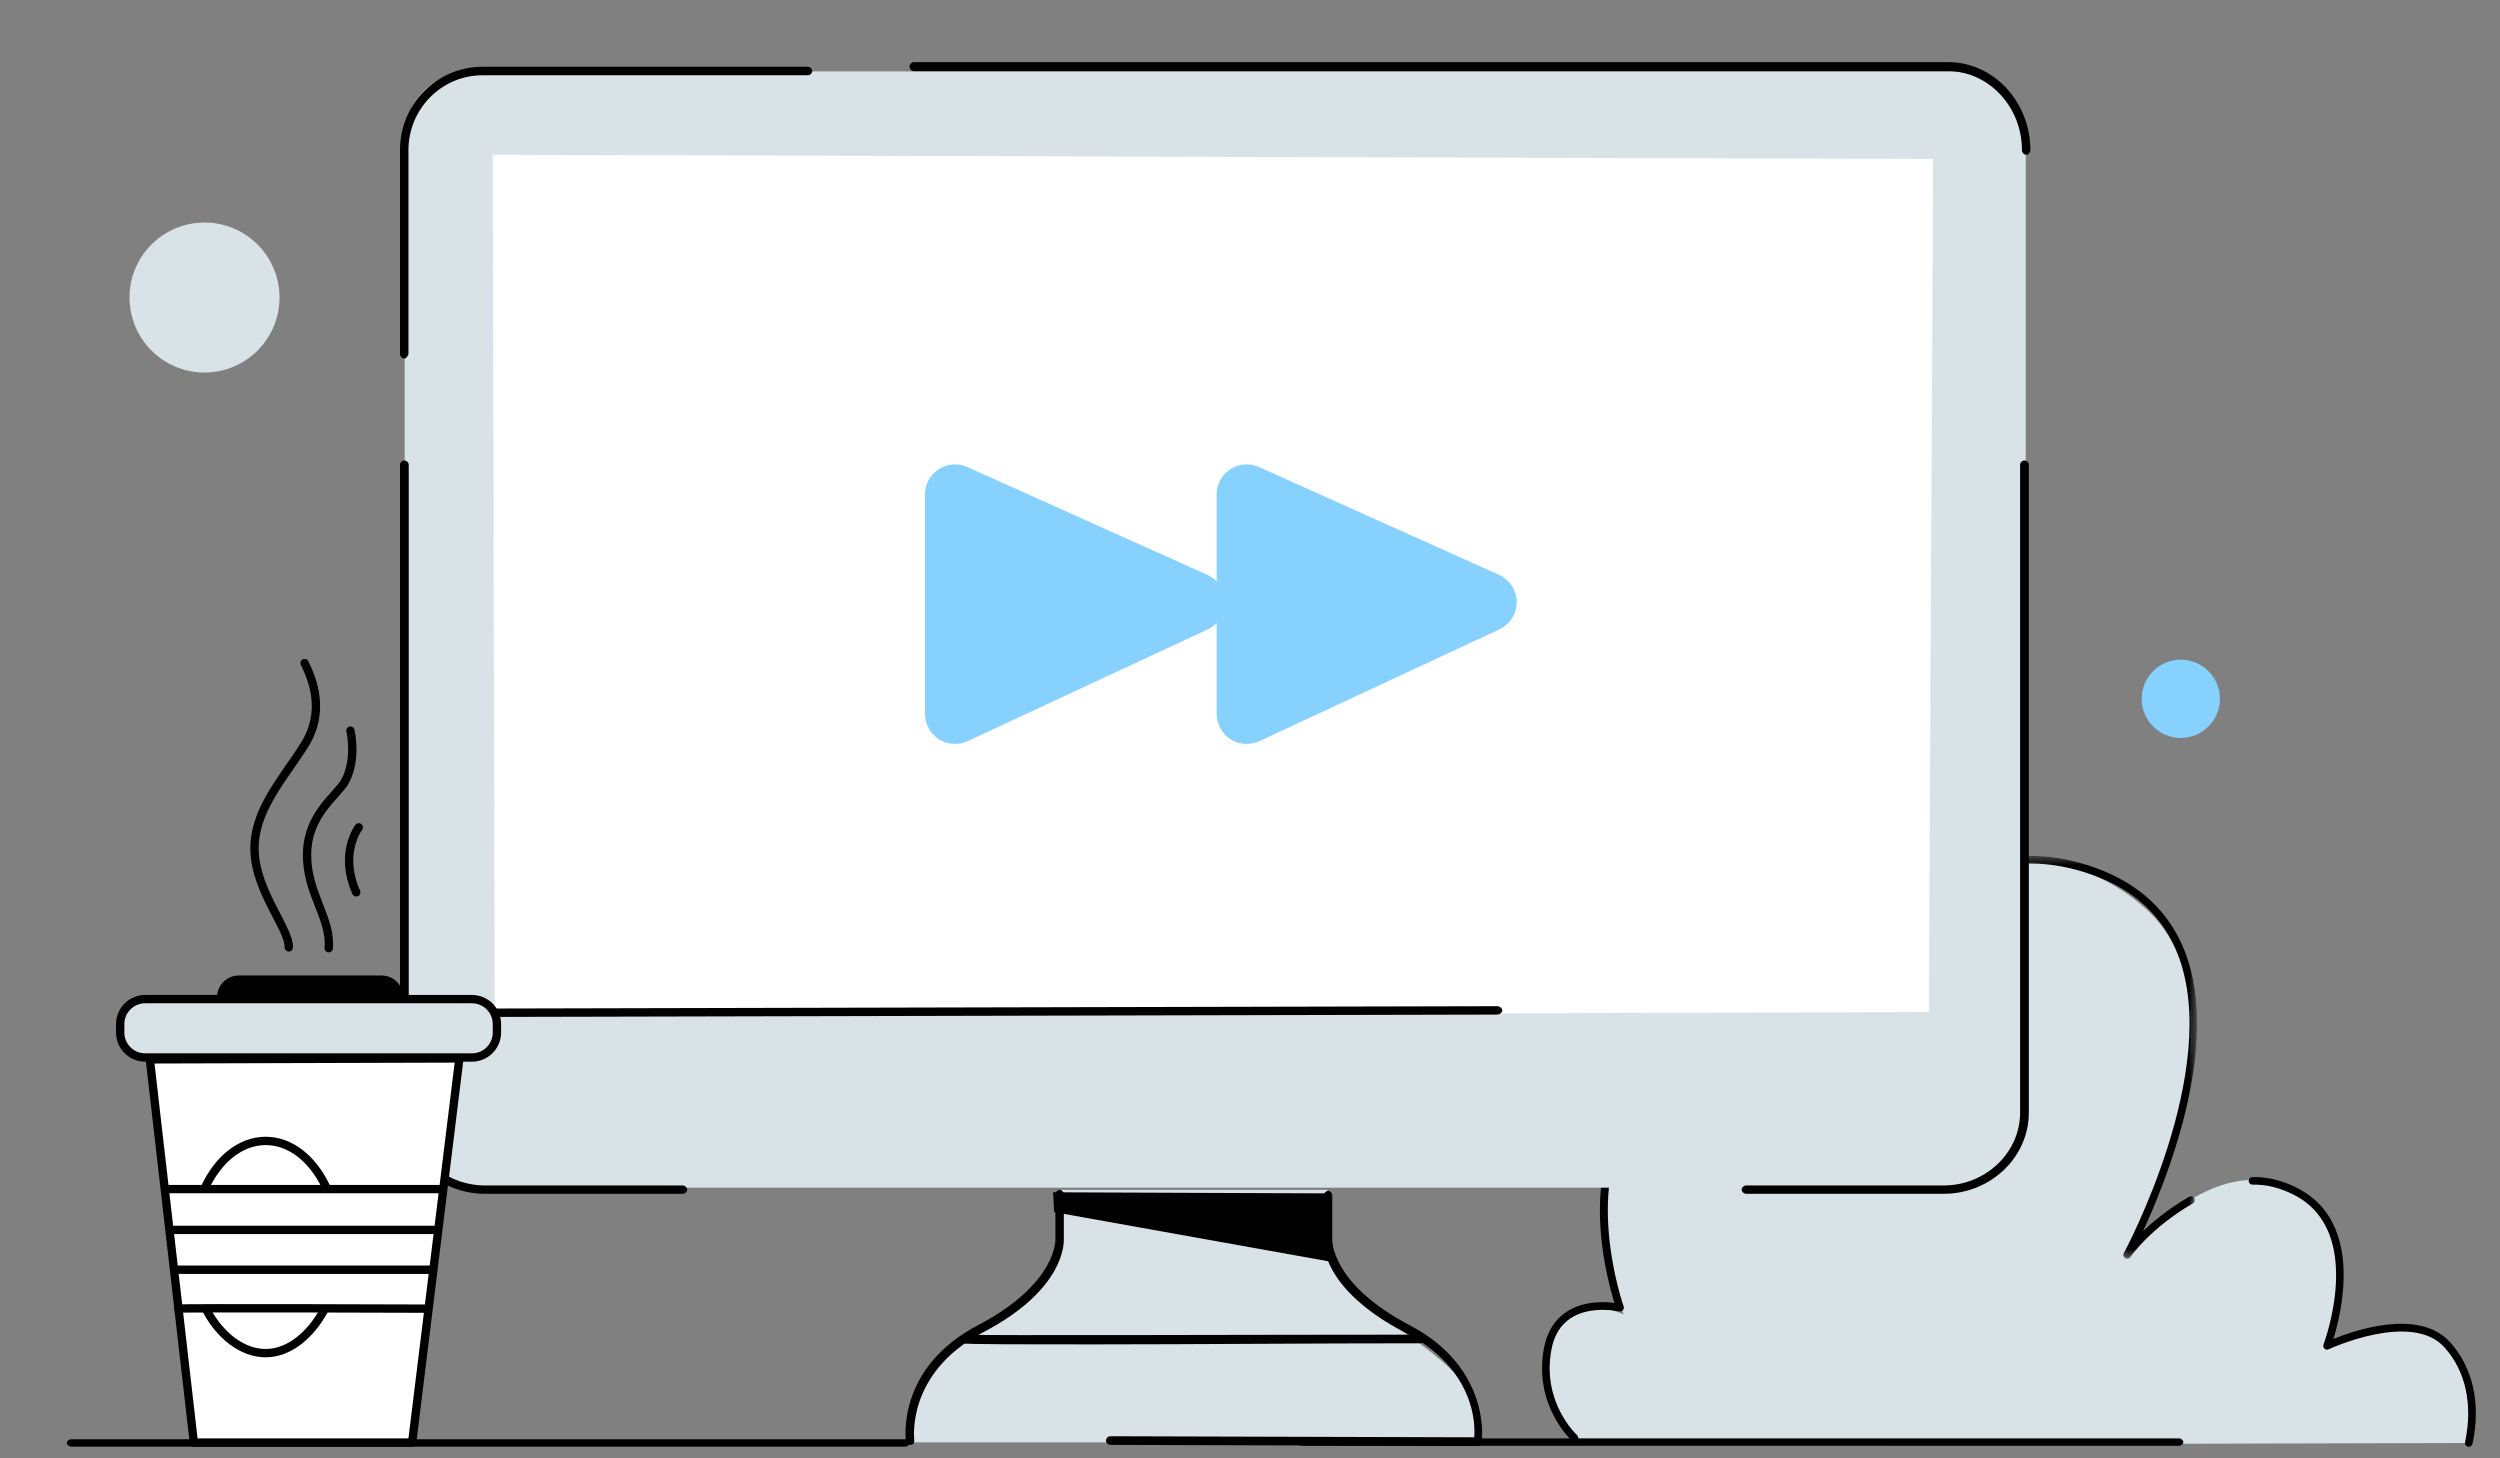
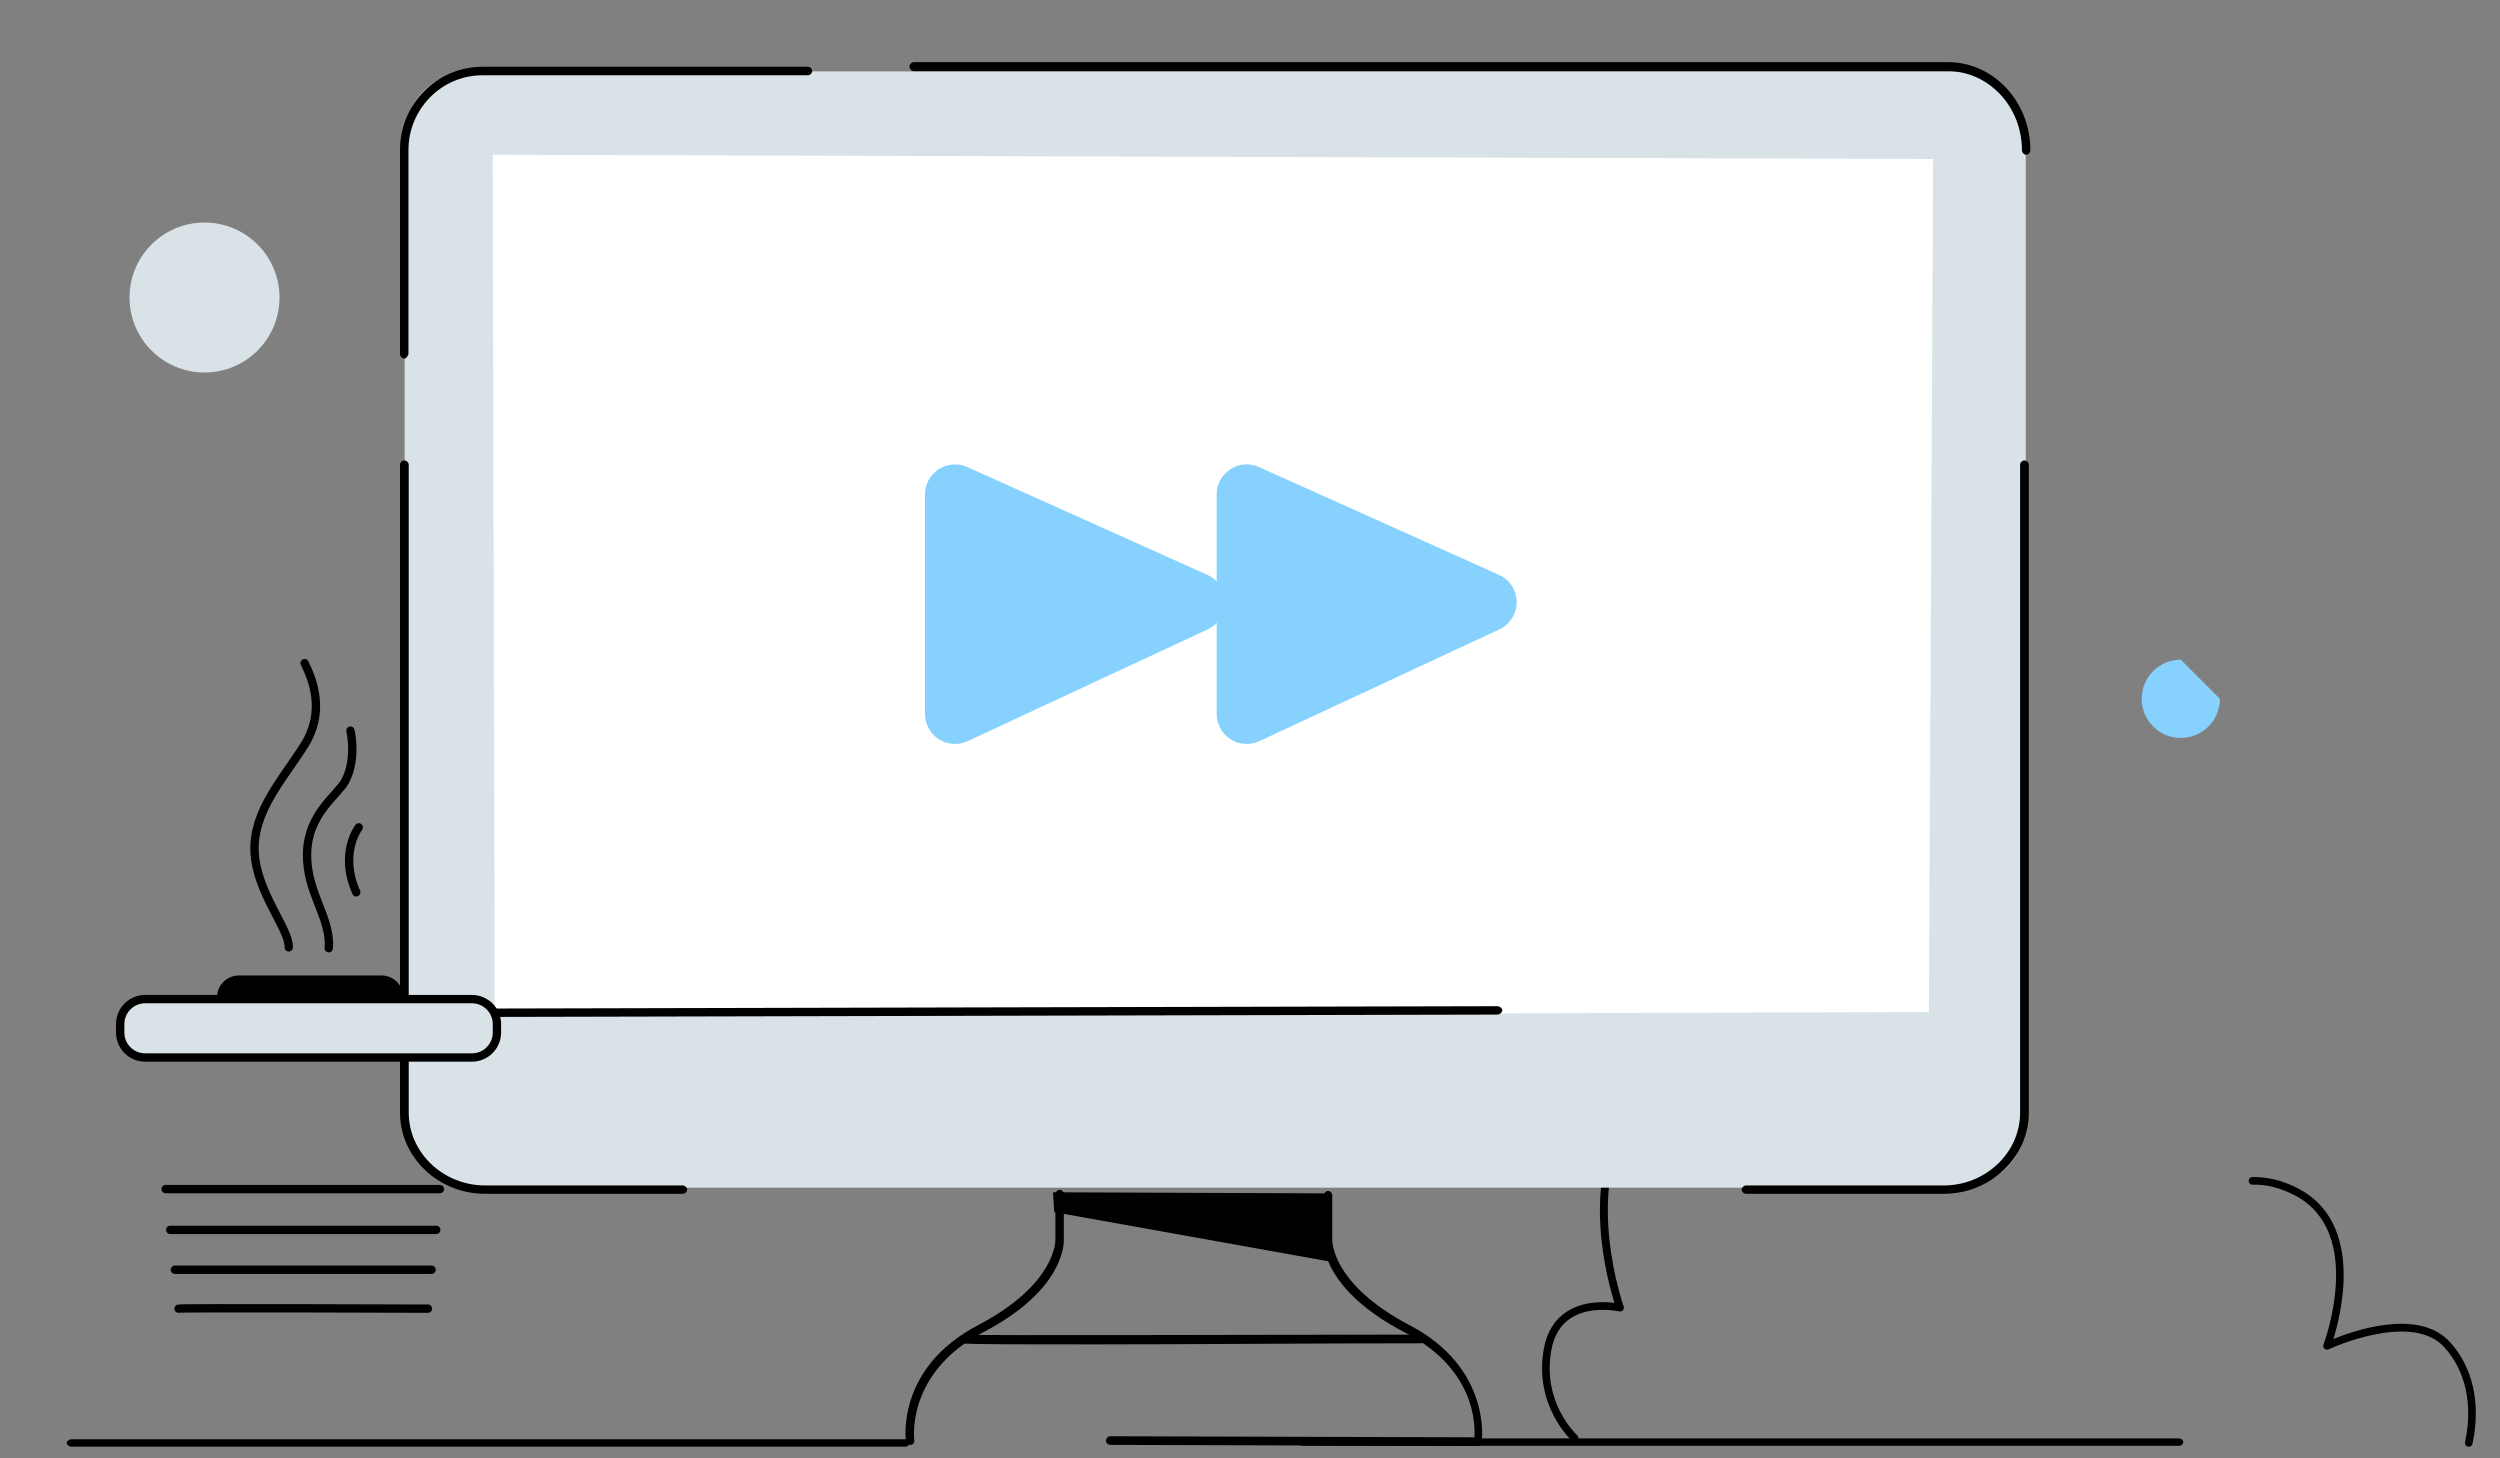
<svg xmlns="http://www.w3.org/2000/svg" xmlns:xlink="http://www.w3.org/1999/xlink" width="300" height="175" viewBox="0 0 300 175">
  <rect x="0" y="0" width="300" height="175" fill="#808080" stroke="none" />
  <defs>
-     <polygon id="speed-a" points=".653 .485 40.167 .485 40.167 48.635 .653 48.635" />
-   </defs>
+     </defs>
  <g fill="none" fill-rule="evenodd">
    <g transform="matrix(-1 0 0 1 297 102)">
-       <path fill="#D9E2E7" d="M5.121,58.286 C10.464,55.614 17.75,59.5 17.75,59.5 C17.75,59.5 12.615,46.18 21.393,41.042 C31.352,35.212 41.795,48.814 41.795,48.814 C41.795,48.814 25.522,19.243 39.731,6.856 C53.756,-5.371 73.148,4.276 83.692,24.83 C84.424,26.256 85.053,27.673 85.711,29.024 C90.694,26.37 96.018,26.027 99.675,29.594 C107.214,36.946 104.421,49.885 102.153,55.738 C104.006,54.879 107.5,54.416 108.829,55.796 C115.777,63.008 107.01,70.947 107.01,71.424 C107.01,71.424 48.021,71.476 47.999,71.286 L0.749,71.158 C0.749,70.43 -0.223,60.958 5.121,58.286" />
      <path fill="#000" stroke="#000" stroke-width=".2" d="M108.055,70.917 C107.956,70.917 107.859,70.876 107.788,70.798 C107.657,70.651 107.67,70.425 107.817,70.294 C107.86,70.255 112.118,66.366 110.931,59.952 C110.608,58.208 109.814,56.911 108.572,56.099 C106.127,54.496 102.708,55.263 102.675,55.271 C102.546,55.3 102.414,55.257 102.328,55.161 C102.24,55.063 102.214,54.926 102.258,54.803 C102.307,54.666 107.091,40.967 101.304,32.286 C95.607,23.739 86.287,29.099 85.892,29.331 C85.804,29.383 85.698,29.395 85.602,29.363 C85.505,29.333 85.425,29.262 85.384,29.169 C85.356,29.105 82.468,22.668 77.357,16.083 C77.237,15.928 77.265,15.704 77.421,15.583 C77.577,15.463 77.801,15.491 77.922,15.647 C82.405,21.424 85.198,27.093 85.876,28.531 C87.717,27.591 96.459,23.73 101.898,31.89 C107.267,39.943 104.002,51.707 103.122,54.467 C104.286,54.303 106.884,54.141 108.959,55.499 C110.372,56.423 111.272,57.878 111.632,59.822 C112.895,66.643 108.338,70.786 108.291,70.827 C108.223,70.887 108.139,70.917 108.055,70.917" />
      <g transform="translate(32.8 .315)">
        <mask id="speed-b" fill="#fff">
          <use xlink:href="#speed-a" />
        </mask>
        <path fill="#000" stroke="#000" stroke-width=".2" d="M8.937,48.635 C8.821,48.635 8.708,48.579 8.639,48.476 C8.617,48.442 6.287,45.014 1.11,42.009 C0.939,41.91 0.881,41.692 0.98,41.522 C1.079,41.351 1.298,41.294 1.467,41.392 C4.159,42.954 6.088,44.606 7.351,45.879 C4.418,39.625 -2.246,23.302 2.066,12.014 C3.906,7.197 7.529,3.794 12.835,1.9 C22.207,-1.448 31.368,1.15 40.059,9.623 C40.201,9.761 40.203,9.986 40.067,10.127 C39.929,10.269 39.703,10.272 39.562,10.134 C31.081,1.867 22.168,-0.678 13.074,2.571 C7.974,4.394 4.495,7.655 2.732,12.269 C-2.557,26.115 9.131,47.89 9.25,48.108 C9.341,48.275 9.284,48.486 9.121,48.584 C9.063,48.618 8.999,48.635 8.937,48.635" mask="url(#speed-b)" />
      </g>
      <path fill="#000" stroke="#000" stroke-width=".2" d="M0.748,32.8 C0.582,32.8 0.433,32.683 0.399,32.513 L0.376,32.403 C-0.603,27.705 0.344,23.455 3.044,20.438 C6.759,16.285 14.665,19.101 17.151,20.134 C16.191,17.112 13.36,6.15 21.227,2.01 C23.039,1.056 24.927,0.587 26.715,0.633 C26.911,0.638 27.066,0.803 27.06,1 C27.055,1.194 26.896,1.346 26.703,1.346 L26.693,1.346 C25.039,1.289 23.263,1.745 21.559,2.642 C13.002,7.146 18.031,20.522 18.083,20.657 C18.135,20.793 18.1,20.947 17.993,21.046 C17.887,21.146 17.731,21.17 17.598,21.108 C17.498,21.06 7.569,16.451 3.576,20.914 C1.031,23.758 0.143,27.786 1.075,32.258 L1.099,32.374 C1.137,32.566 1.012,32.754 0.819,32.793 C0.795,32.798 0.771,32.8 0.748,32.8" transform="translate(0 38.715)" />
    </g>
    <g fill-rule="nonzero">
      <g transform="translate(8 7)">
        <path fill="#000" d="M253.492,166.5 L148.344,166.5 C148.091,166.5 147.838,166.278 147.838,166.056 C147.838,165.833 148.091,165.611 148.344,165.611 L253.492,165.611 C253.745,165.611 253.998,165.833 253.998,166.056 C253.998,166.278 253.745,166.5 253.492,166.5 Z" />
        <path fill="#D9E2E7" d="M227.143,135.519 L48.504,135.519 C44.088,135.519 40.556,131.994 40.556,127.588 L40.556,9.499 C40.556,5.093 44.088,1.568 48.504,1.568 L227.143,1.568 C231.559,1.568 235.091,5.093 235.091,9.499 L235.091,127.588 C235.091,131.868 231.559,135.519 227.143,135.519 Z" />
        <polygon fill="#FFF" points="223.468 114.447 51.37 114.954 51.116 11.572 223.975 12.079" />
-         <path fill="#D9E2E7" d="M119.354,135.519 L119.102,142.313 C119.102,142.313 119.102,146.363 113.821,150.02 C108.54,153.678 106.906,152.895 103.637,158.251 C100.367,163.607 101.248,166.089 101.248,166.089 L168.895,166.089 C168.895,166.089 169.524,160.864 166.506,157.728 C163.488,154.593 158.207,151.457 155.064,149.106 C151.92,146.624 151.04,143.75 151.04,142.574 C150.914,141.398 151.291,135.781 151.291,135.781 L119.354,135.781 L119.354,135.519 Z" />
        <polygon fill="#000" points="118.37 136.075 151.719 136.207 151.719 144.412 118.5 138.457" />
        <path fill="#000" d="M235.141 11.572C234.887 11.572 234.634 11.301 234.634 11.03 234.634 5.743 230.581 1.541 225.768 1.541L101.646 1.541C101.393 1.541 101.14 1.269 101.14.998 101.14.727 101.393.456 101.646.456L225.768.456C231.214.456 235.647 5.201 235.647 11.03 235.647 11.301 235.394 11.572 235.141 11.572zM40.507 36.028C40.254 36.028 40 35.773 40 35.517L40 10.98C40 5.485 44.439 1.012 49.894 1.012L88.96 1.012C89.214 1.012 89.468 1.268 89.468 1.523 89.468 1.779 89.214 2.034 88.96 2.034L49.894 2.034C44.947 2.034 41.015 6.124 41.015 10.98L41.015 35.517C40.888 35.773 40.761 36.028 40.507 36.028zM73.936 136.256L50.22 136.256C44.586 136.256 40 131.881 40 126.506L40 48.756C40 48.506 40.262 48.256 40.524 48.256 40.786 48.256 41.048 48.506 41.048 48.756L41.048 126.506C41.048 131.381 45.241 135.256 50.22 135.256L73.936 135.256C74.199 135.256 74.461 135.506 74.461 135.756 74.461 136.006 74.199 136.256 73.936 136.256z" />
        <path fill="#000" d="M234.936,136.256 L211.22,136.256 C205.586,136.256 201,131.881 201,126.506 L201,48.756 C201,48.506 201.262,48.256 201.524,48.256 C201.786,48.256 202.048,48.506 202.048,48.756 L202.048,126.506 C202.048,131.381 206.241,135.256 211.22,135.256 L234.936,135.256 C235.199,135.256 235.461,135.506 235.461,135.756 C235.461,136.006 235.199,136.256 234.936,136.256 Z" transform="matrix(-1 0 0 1 436.46 0)" />
        <g fill="#000" transform="translate(100.584 135.52)">
          <path d="M68.719 30.996L68.719 30.996 24.633 30.866C24.38 30.866 24.127 30.607 24.127 30.348 24.127 30.088 24.38 29.829 24.633 29.829L24.633 29.829 68.34 29.958C68.466 28.272 68.34 21.658 60.003 17.379 50.023 12.191 50.15 6.485 50.276 6.225L50.276.908C50.276.648 50.529.389 50.781.389 51.034.389 51.287.648 51.287.908L51.287 6.225C51.287 6.355 51.16 11.542 60.508 16.471 70.488 21.658 69.224 30.477 69.224 30.477 69.098 30.866 68.972 30.996 68.719 30.996zM.632 30.866C.379 30.866.253 30.737.126 30.477.126 30.348-1.137 21.658 8.843 16.471 18.19 11.542 18.064 6.355 18.064 6.225L18.064.778C18.064.519 18.317.259 18.569.259 18.822.259 19.075.519 19.075.778L19.075 6.225C19.075 6.485 19.327 12.191 9.348 17.379 8.92341756e-15 22.307 1.137 30.348 1.137 30.348 1.137 30.607 1.011 30.866.632 30.866.758 30.866.758 30.866.632 30.866z" />
          <path d="M23.37,18.805 C13.769,18.805 7.2,18.805 6.948,18.675 C6.695,18.546 6.569,18.286 6.695,18.027 C6.821,17.768 6.948,17.638 7.2,17.638 C8.464,17.768 43.455,17.638 61.898,17.638 L61.898,17.638 C62.15,17.638 62.403,17.897 62.403,18.157 C62.403,18.416 62.15,18.675 61.898,18.675 C48.76,18.675 34.233,18.805 23.37,18.805 Z" />
        </g>
        <path fill="#000" stroke="#000" stroke-width=".2" d="M41.505,114.954 C41.253,114.954 41,114.752 41,114.55 C41,114.348 41.253,114.146 41.505,114.146 L171.667,113.843 L171.667,113.843 C171.92,113.843 172.173,114.045 172.173,114.247 C172.173,114.449 171.92,114.651 171.667,114.651 L41.505,114.954 L41.505,114.954 Z" />
        <path fill="#000" d="M100.628,166.6 L0.594,166.6 C0.299,166.6 0.005,166.378 0.005,166.156 C0.005,165.933 0.299,165.711 0.594,165.711 L100.628,165.711 C100.923,165.711 101.14,165.933 101.14,166.156 C101.14,166.378 100.923,166.6 100.628,166.6 Z" />
      </g>
      <circle cx="24.543" cy="35.703" r="9" fill="#D9E2E7" />
    </g>
    <path fill="#87D1FF" fill-rule="nonzero" d="M146,59.335 L146,85.67 C145.999,86.891 146.617,88.028 147.641,88.693 C148.665,89.357 149.955,89.457 151.069,88.959 L179.864,75.554 C181.171,74.972 182.01,73.671 182,72.24 C181.99,70.809 181.134,69.52 179.82,68.956 L151.035,56.025 C149.921,55.541 148.638,55.652 147.623,56.319 C146.608,56.986 145.998,58.12 146,59.335 L146,59.335 Z" />
    <path fill="#87D1FF" fill-rule="nonzero" d="M111,85.67 C110.999,86.891 111.617,88.028 112.641,88.693 C113.665,89.357 114.955,89.457 116.069,88.959 L144.864,75.554 C146.171,74.972 147.009,73.671 147,72.24 C146.99,70.809 146.134,69.52 144.82,68.956 L116.035,56.025 C114.921,55.541 113.638,55.652 112.623,56.319 C111.608,56.986 110.998,58.12 111,59.335 L111,85.67 Z" />
    <g transform="translate(7 78.2)">
      <path stroke="#000" stroke-linecap="round" stroke-linejoin="round" d="M29.55 1.375C30.54 3.355 32.05 7.177 29.55 11.178 27.049 15.18 23.348 19.081 23.548 23.983 23.748 28.884 27.749 33.286 27.649 35.487M35.051 9.477C35.051 9.477 35.851 12.778 34.451 15.479 33.544 17.229 29.949 19.381 29.849 24.183 29.749 28.985 32.75 31.886 32.45 35.587M36.051 21.082C36.051 21.082 33.651 24.183 35.752 28.885" />
-       <path fill="#87D1FF" d="M259.391,5.371 C259.391,7.965 257.288,10.067 254.695,10.067 C252.102,10.067 249.999,7.965 249.999,5.371 C249.999,2.778 252.102,0.676 254.695,0.676 C257.288,0.676 259.391,2.778 259.391,5.371" transform="translate(0 .285)" />
+       <path fill="#87D1FF" d="M259.391,5.371 C259.391,7.965 257.288,10.067 254.695,10.067 C252.102,10.067 249.999,7.965 249.999,5.371 C249.999,2.778 252.102,0.676 254.695,0.676 " transform="translate(0 .285)" />
      <path fill="#D9E2E7" stroke="#000" stroke-linecap="round" stroke-linejoin="round" d="M49.631,48.701 L10.423,48.701 C8.766,48.701 7.423,47.358 7.423,45.701 L7.423,44.694 C7.423,43.038 8.766,41.694 10.423,41.694 L49.631,41.694 C51.288,41.694 52.631,43.038 52.631,44.694 L52.631,45.701 C52.631,47.358 51.288,48.701 49.631,48.701 Z" />
-       <polygon fill="#FFF" stroke="#000" stroke-linecap="round" stroke-linejoin="round" points="48.126 48.812 42.454 94.91 16.263 94.91 10.981 48.923" />
      <path fill="#000" stroke="#000" stroke-linecap="round" stroke-linejoin="round" d="M19.545,41.472 L19.545,41.472 C19.545,40.305 20.491,39.359 21.658,39.359 L38.785,39.359 C39.952,39.359 40.898,40.305 40.898,41.472" />
-       <path stroke="#000" stroke-linecap="round" stroke-linejoin="round" d="M31.861 79.062C30.252 82.011 27.678 84.177 24.882 84.177 22.06 84.177 19.414 82.06 17.807 79.062M17.597 64.324C19.176 60.937 21.849 58.71 24.882 58.71 27.855 58.71 30.483 60.849 32.073 64.125" />
      <line x1="12.872" x2="45.791" y1="64.493" y2="64.493" stroke="#000" stroke-linecap="round" stroke-linejoin="round" />
      <path stroke="#000" stroke-linecap="round" stroke-linejoin="round" d="M14.428,78.839 C14.762,78.728 44.346,78.839 44.346,78.839" />
      <line x1="13.428" x2="45.346" y1="69.386" y2="69.386" stroke="#000" stroke-linecap="round" stroke-linejoin="round" />
      <line x1="13.984" x2="44.79" y1="74.168" y2="74.168" stroke="#000" stroke-linecap="round" stroke-linejoin="round" />
    </g>
  </g>
</svg>